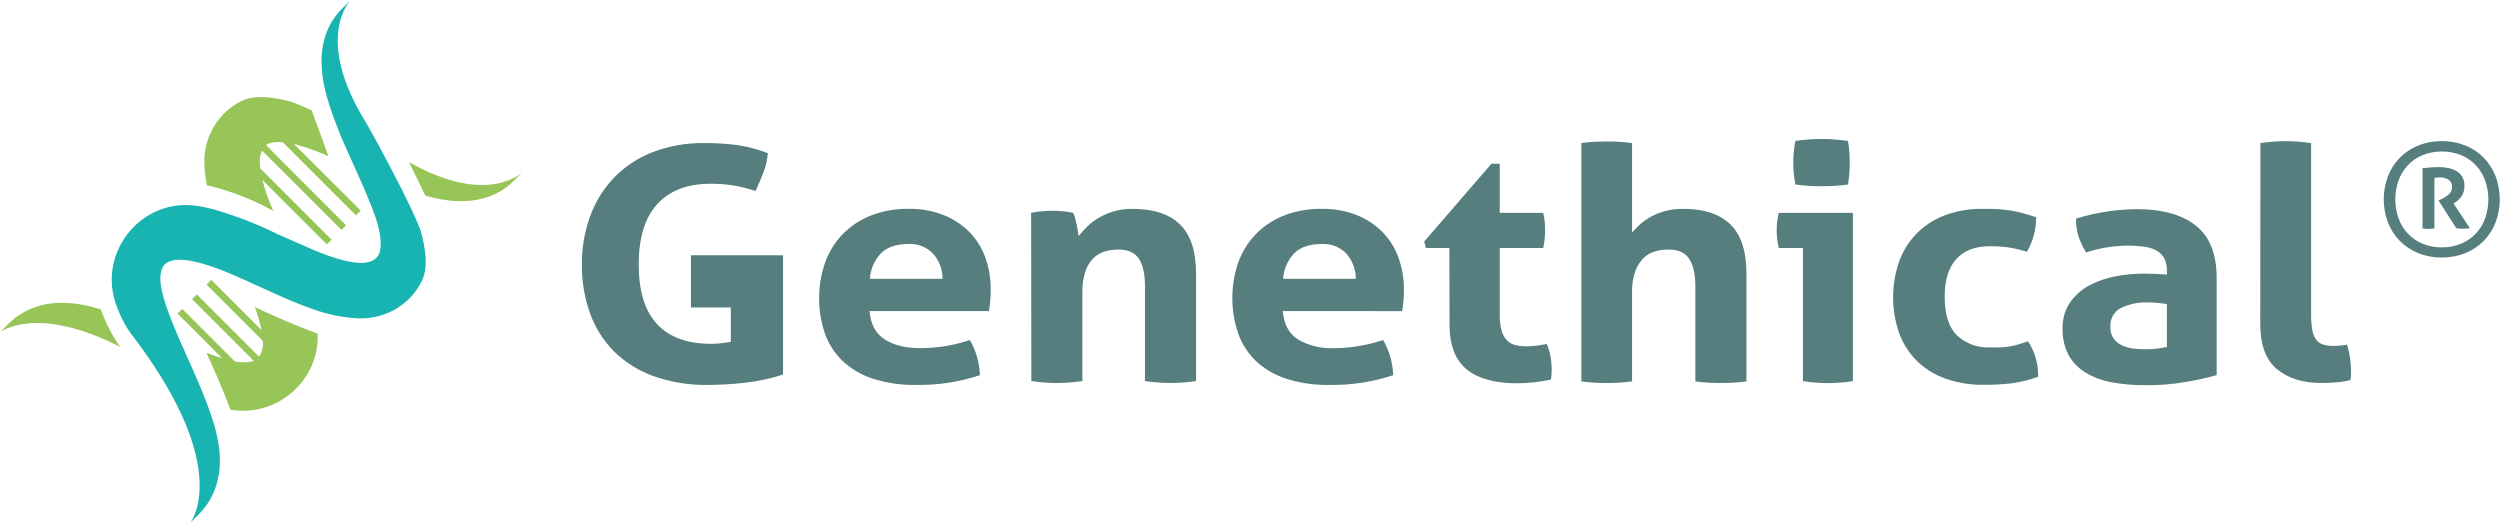
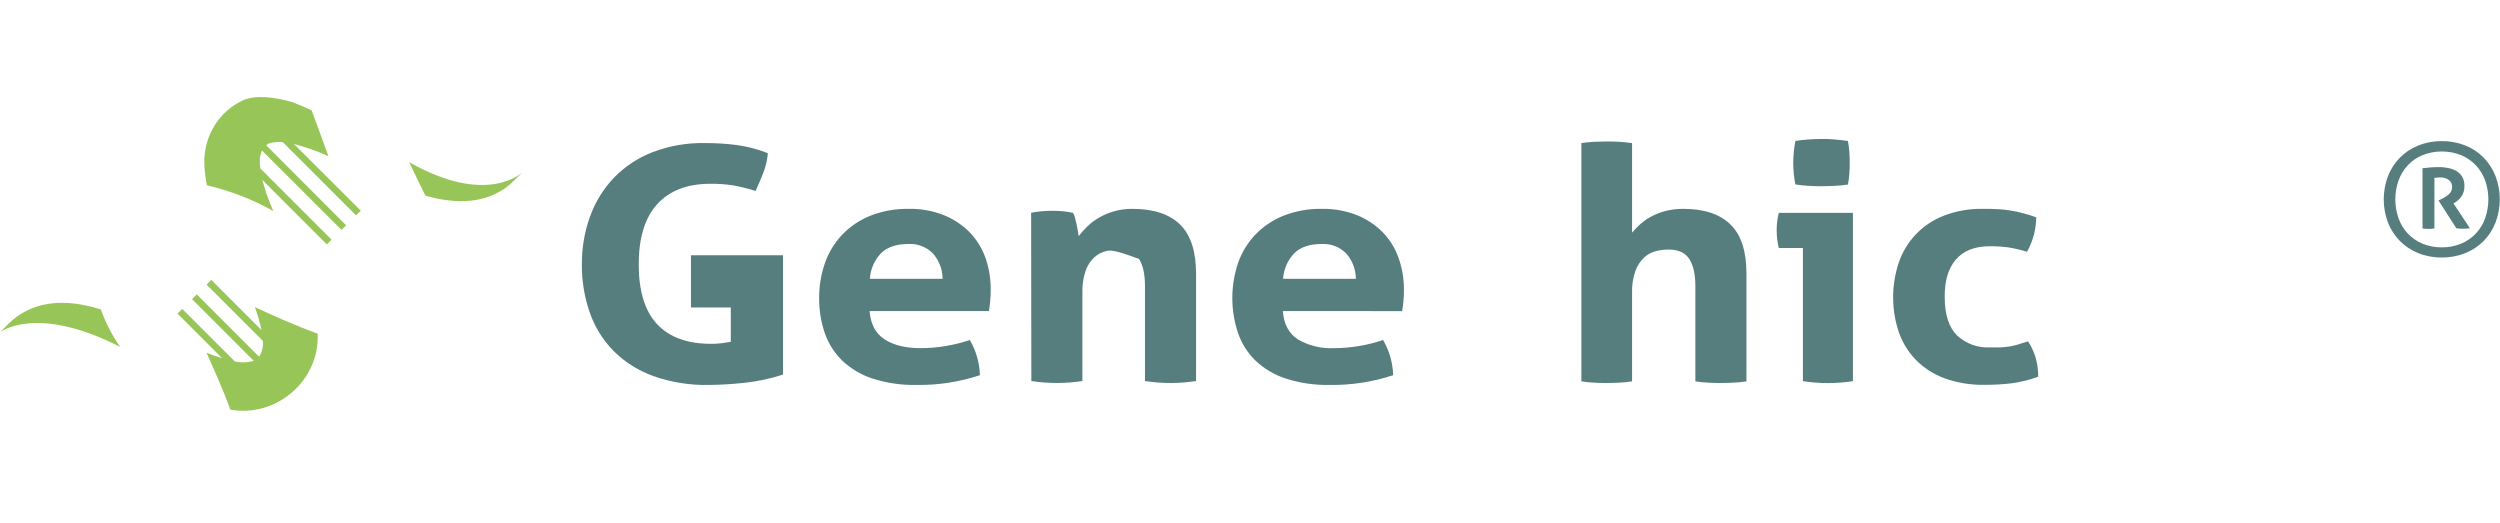
<svg xmlns="http://www.w3.org/2000/svg" width="100%" height="100%" viewBox="0 0 1772 371" version="1.1" xml:space="preserve" style="fill-rule:evenodd;clip-rule:evenodd;stroke-linejoin:round;stroke-miterlimit:2;">
  <g transform="matrix(1,0,0,1,-646.383,-648.26)">
    <g transform="matrix(4.167,0,0,4.167,0,0)">
      <g transform="matrix(1,0,0,1,190.791,159.408)">
-         <path d="M0,81.24C3.403,75.423 0.964,68.745 -0.345,65.157C-0.428,64.927 -0.524,64.697 -0.607,64.467C-1.577,61.913 -2.688,59.429 -3.767,57.022C-4.163,56.141 -4.565,55.254 -4.955,54.36C-5.517,53.083 -6.066,51.806 -6.557,50.529C-7.783,47.336 -9.009,43.806 -8.058,41.724C-7.285,40.026 -4.591,40.294 -3.467,40.492C-0.441,41.022 2.669,42.305 5.727,43.684L7.457,44.47L9.628,45.453L10.771,45.964C13.013,47.019 15.305,47.961 17.641,48.786C20.04,49.637 22.546,50.151 25.086,50.312L25.246,50.312C27.654,50.414 30.036,49.769 32.065,48.467C33.812,47.344 35.212,45.76 36.113,43.889C37.153,41.762 36.796,38.583 35.845,35.275C35.053,33.239 33.821,30.64 32.505,28.048C31.19,25.456 29.766,22.78 28.674,20.75C27.455,18.528 26.599,17.028 26.599,17.028C17.584,2.56 23.975,-3.825 23.975,-3.825L22.532,-2.389C17.028,3.109 19.435,11.019 20.227,13.631C20.566,14.742 20.955,15.821 21.357,16.894C22.309,19.447 23.4,21.855 24.473,24.217C24.543,24.377 24.62,24.543 24.69,24.709C25.271,25.986 25.859,27.262 26.395,28.539L26.503,28.788C27.927,32.172 29.549,36.003 28.962,38.857C28.534,40.926 26.057,40.907 25.565,40.881C22.072,40.703 18.299,38.966 14.634,37.351L13.478,36.846L12.84,36.565L11.563,35.997L11.352,35.895C7.898,34.203 4.303,32.819 0.607,31.757C-0.204,31.553 -1.028,31.355 -1.871,31.208L-2.018,31.208C-11.25,29.67 -18.906,38.634 -16.064,47.554C-15.79,48.399 -15.461,49.227 -15.081,50.031C-14.625,51.024 -14.075,51.971 -13.44,52.859C-11.857,54.909 -10.484,56.85 -9.284,58.689C2.905,77.313 -3.288,85.065 -3.288,85.065L-1.852,83.628C-1.135,82.915 -0.512,82.112 0,81.24" style="fill:rgb(24,180,178);fill-rule:nonzero;" />
-       </g>
+         </g>
    </g>
    <g transform="matrix(4.167,0,0,4.167,0,0)">
      <g transform="matrix(0.707,-0.707,-0.707,-0.707,239.521,180.731)">
        <path d="M-1.758,-6.082L0.274,-6.082C0.274,-6.082 -8.092,-6.096 -12.187,8.772L-14.264,2.777C-12.625,-0.154 -8.778,-6.086 -1.758,-6.082" style="fill:rgb(152,197,87);fill-rule:nonzero;" />
      </g>
    </g>
    <g transform="matrix(4.167,0,0,4.167,0,0)">
      <g transform="matrix(1,0,0,1,158.937,211.928)">
        <path d="M0,-3.122C-0.865,-2.612 -1.661,-1.994 -2.369,-1.283L-3.805,0.153C-3.805,0.153 2.286,-4.693 16.626,2.656C15.249,0.685 14.143,-1.462 13.338,-3.729C9.622,-4.871 4.559,-5.778 0,-3.122" style="fill:rgb(152,197,87);fill-rule:nonzero;" />
      </g>
    </g>
    <g transform="matrix(4.167,0,0,4.167,0,0)">
      <g transform="matrix(1,0,0,1,198.478,222.004)">
        <path d="M0,-14.194C0.464,-12.919 0.839,-11.613 1.124,-10.286L-7.419,-18.829L-8.224,-18.025L1.354,-8.448C1.448,-7.503 1.223,-6.555 0.715,-5.753L-9.89,-16.358L-10.695,-15.554L-0.198,-5.057C-1.246,-4.745 -2.358,-4.712 -3.422,-4.962L-12.361,-13.9L-13.166,-13.096L-5.574,-5.498C-6.455,-5.766 -7.349,-6.092 -8.23,-6.424C-7.234,-4.234 -5.389,-0.103 -4.163,3.249C3.678,4.635 11.039,-1.718 10.675,-9.686C6.876,-11.04 2.669,-12.936 0,-14.194" style="fill:rgb(152,197,87);fill-rule:nonzero;" />
      </g>
    </g>
    <g transform="matrix(4.167,0,0,4.167,0,0)">
      <g transform="matrix(1,0,0,1,210.718,171.685)">
        <path d="M0,25.456L0.805,24.651L-11.327,12.52C-11.365,12.201 -11.397,11.882 -11.41,11.575C-11.45,10.859 -11.321,10.144 -11.033,9.487L2.49,22.991L3.275,22.206L-10.337,8.574C-10.064,8.367 -9.747,8.225 -9.411,8.159C-8.78,8.041 -8.136,8.008 -7.496,8.064L4.961,20.521L5.766,19.716L-5.612,8.364C-3.599,8.901 -1.633,9.599 0.268,10.452L-2.573,2.675C-3.735,2.132 -4.833,1.653 -5.804,1.277C-9.105,0.325 -12.291,0 -14.417,1.015C-16.288,1.912 -17.873,3.311 -18.995,5.056C-20.299,7.087 -20.941,9.471 -20.834,11.882C-20.837,11.933 -20.837,11.984 -20.834,12.035C-20.771,13.168 -20.625,14.294 -20.4,15.406C-16.45,16.324 -12.65,17.794 -9.111,19.773C-9.873,18.064 -10.497,16.296 -10.976,14.487L0,25.456Z" style="fill:rgb(152,197,87);fill-rule:nonzero;" />
      </g>
    </g>
    <g transform="matrix(4.167,0,0,4.167,0,0)">
      <g transform="matrix(1,0,0,1,315.456,209.155)">
        <path d="M0,-6.157C-0.008,-7.736 -0.584,-9.259 -1.622,-10.448C-2.162,-11.005 -2.816,-11.439 -3.538,-11.721C-4.261,-12.003 -5.036,-12.126 -5.81,-12.082C-7.845,-12.082 -9.394,-11.565 -10.458,-10.531C-11.595,-9.346 -12.274,-7.796 -12.374,-6.157L0,-6.157ZM-12.419,-0.672C-12.253,1.541 -11.401,3.146 -9.865,4.142C-8.319,5.138 -6.276,5.636 -3.748,5.636C-2.323,5.635 -0.901,5.515 0.504,5.278C1.907,5.048 3.288,4.704 4.635,4.25C5.693,6.072 6.281,8.128 6.347,10.233C2.876,11.384 -0.762,11.945 -4.418,11.893C-6.982,11.949 -9.538,11.576 -11.978,10.789C-13.899,10.158 -15.655,9.106 -17.118,7.711C-18.443,6.399 -19.448,4.8 -20.055,3.037C-20.702,1.129 -21.021,-0.874 -21,-2.888C-21.014,-4.904 -20.684,-6.908 -20.023,-8.813C-19.404,-10.605 -18.415,-12.245 -17.118,-13.627C-15.771,-15.032 -14.144,-16.137 -12.342,-16.871C-10.231,-17.702 -7.976,-18.106 -5.708,-18.058C-3.7,-18.094 -1.705,-17.736 0.166,-17.005C1.804,-16.355 3.293,-15.377 4.54,-14.132C5.752,-12.896 6.682,-11.413 7.266,-9.784C7.883,-8.05 8.192,-6.222 8.179,-4.382C8.194,-3.689 8.164,-2.996 8.09,-2.307C8.045,-1.759 7.973,-1.213 7.873,-0.672L-12.419,-0.672Z" style="fill:rgb(86,126,126);fill-rule:nonzero;" />
      </g>
    </g>
    <g transform="matrix(4.167,0,0,4.167,0,0)">
      <g transform="matrix(1,0,0,1,330.512,220.149)">
-         <path d="M0,-28.388C0.566,-28.5 1.137,-28.583 1.711,-28.637C2.348,-28.697 2.987,-28.724 3.627,-28.72C4.238,-28.725 4.85,-28.697 5.459,-28.637C5.989,-28.58 6.538,-28.503 7.113,-28.388C7.263,-28.137 7.377,-27.867 7.451,-27.583C7.547,-27.232 7.643,-26.868 7.726,-26.479C7.809,-26.089 7.879,-25.713 7.936,-25.342C7.994,-24.972 8.051,-24.659 8.09,-24.404C8.533,-24.996 9.024,-25.551 9.558,-26.064C10.159,-26.641 10.827,-27.143 11.55,-27.558C12.354,-28.022 13.212,-28.384 14.104,-28.637C15.119,-28.926 16.171,-29.066 17.226,-29.052C20.815,-29.052 23.515,-28.167 25.329,-26.396C27.142,-24.625 28.051,-21.839 28.055,-18.038L28.055,0.235C25.175,0.678 22.245,0.678 19.365,0.235L19.365,-15.931C19.365,-17.923 19.033,-19.456 18.356,-20.528C17.68,-21.601 16.511,-22.131 14.838,-22.131C14.117,-22.128 13.399,-22.036 12.699,-21.856C11.956,-21.667 11.272,-21.297 10.707,-20.777C10.061,-20.151 9.57,-19.384 9.271,-18.536C8.867,-17.323 8.681,-16.047 8.722,-14.769L8.722,0.235C5.844,0.678 2.916,0.678 0.038,0.235L0,-28.388Z" style="fill:rgb(86,126,126);fill-rule:nonzero;" />
+         <path d="M0,-28.388C0.566,-28.5 1.137,-28.583 1.711,-28.637C2.348,-28.697 2.987,-28.724 3.627,-28.72C4.238,-28.725 4.85,-28.697 5.459,-28.637C5.989,-28.58 6.538,-28.503 7.113,-28.388C7.263,-28.137 7.377,-27.867 7.451,-27.583C7.547,-27.232 7.643,-26.868 7.726,-26.479C7.809,-26.089 7.879,-25.713 7.936,-25.342C7.994,-24.972 8.051,-24.659 8.09,-24.404C8.533,-24.996 9.024,-25.551 9.558,-26.064C10.159,-26.641 10.827,-27.143 11.55,-27.558C12.354,-28.022 13.212,-28.384 14.104,-28.637C15.119,-28.926 16.171,-29.066 17.226,-29.052C20.815,-29.052 23.515,-28.167 25.329,-26.396C27.142,-24.625 28.051,-21.839 28.055,-18.038L28.055,0.235C25.175,0.678 22.245,0.678 19.365,0.235L19.365,-15.931C19.365,-17.923 19.033,-19.456 18.356,-20.528C14.117,-22.128 13.399,-22.036 12.699,-21.856C11.956,-21.667 11.272,-21.297 10.707,-20.777C10.061,-20.151 9.57,-19.384 9.271,-18.536C8.867,-17.323 8.681,-16.047 8.722,-14.769L8.722,0.235C5.844,0.678 2.916,0.678 0.038,0.235L0,-28.388Z" style="fill:rgb(86,126,126);fill-rule:nonzero;" />
      </g>
    </g>
    <g transform="matrix(4.167,0,0,4.167,0,0)">
      <g transform="matrix(1,0,0,1,385.747,209.155)">
        <path d="M0,-6.157C-0.005,-7.735 -0.578,-9.258 -1.615,-10.448C-2.157,-11.004 -2.812,-11.438 -3.535,-11.72C-4.259,-12.002 -5.035,-12.126 -5.81,-12.082C-7.845,-12.082 -9.394,-11.565 -10.458,-10.531C-11.595,-9.346 -12.274,-7.796 -12.374,-6.157L0,-6.157ZM-12.419,-0.672C-12.253,1.541 -11.401,3.146 -9.865,4.142C-8.011,5.216 -5.888,5.735 -3.748,5.636C-2.323,5.635 -0.901,5.515 0.504,5.278C1.907,5.049 3.289,4.705 4.635,4.25C5.693,6.072 6.281,8.128 6.347,10.233C2.876,11.384 -0.762,11.946 -4.418,11.893C-6.982,11.949 -9.538,11.576 -11.978,10.789C-13.899,10.158 -15.655,9.106 -17.118,7.711C-18.443,6.401 -19.446,4.801 -20.048,3.037C-21.334,-0.808 -21.334,-4.968 -20.048,-8.813C-19.43,-10.605 -18.44,-12.245 -17.143,-13.627C-15.797,-15.032 -14.17,-16.137 -12.367,-16.871C-10.257,-17.702 -8.001,-18.106 -5.734,-18.058C-3.726,-18.094 -1.73,-17.736 0.14,-17.005C1.779,-16.355 3.267,-15.377 4.514,-14.132C5.728,-12.898 6.659,-11.414 7.24,-9.784C7.867,-8.05 8.184,-6.219 8.179,-4.376C8.194,-3.683 8.164,-2.99 8.09,-2.301C8.045,-1.752 7.973,-1.207 7.873,-0.666L-12.419,-0.672Z" style="fill:rgb(86,126,126);fill-rule:nonzero;" />
      </g>
    </g>
    <g transform="matrix(4.167,0,0,4.167,0,0)">
      <g transform="matrix(1,0,0,1,401.658,206.427)">
-         <path d="M0,-8.671L-3.978,-8.671L-4.284,-9.776L7.157,-23.011L8.562,-23.011L8.562,-14.647L15.962,-14.647C16.076,-14.155 16.16,-13.656 16.211,-13.153C16.249,-12.713 16.269,-12.247 16.269,-11.768C16.278,-11.269 16.259,-10.77 16.211,-10.274C16.161,-9.735 16.077,-9.2 15.962,-8.671L8.562,-8.671L8.562,2.573C8.537,3.504 8.64,4.434 8.869,5.337C9.025,5.955 9.33,6.524 9.756,6.997C10.146,7.407 10.644,7.697 11.193,7.834C11.853,7.99 12.532,8.063 13.21,8.051C13.815,8.051 14.419,8.006 15.017,7.917L16.575,7.661C16.871,8.365 17.085,9.099 17.214,9.851C17.328,10.52 17.39,11.197 17.399,11.875C17.406,12.216 17.396,12.557 17.367,12.897C17.335,13.172 17.316,13.44 17.277,13.702C15.366,14.119 13.417,14.333 11.461,14.34C7.749,14.34 4.916,13.557 2.963,11.99C1.009,10.424 0.03,7.87 0.026,4.329L0,-8.671Z" style="fill:rgb(86,126,126);fill-rule:nonzero;" />
-       </g>
+         </g>
    </g>
    <g transform="matrix(4.167,0,0,4.167,0,0)">
      <g transform="matrix(1,0,0,1,424.107,220.442)">
        <path d="M0,-40.531C0.709,-40.642 1.423,-40.717 2.139,-40.754C2.873,-40.754 3.588,-40.806 4.284,-40.806C4.98,-40.806 5.689,-40.806 6.423,-40.754C7.157,-40.703 7.892,-40.64 8.626,-40.531L8.626,-25.303C8.982,-25.72 9.359,-26.119 9.756,-26.497C10.288,-27.001 10.872,-27.446 11.499,-27.825C12.288,-28.286 13.131,-28.648 14.008,-28.904C15.103,-29.213 16.236,-29.362 17.373,-29.345C20.88,-29.345 23.543,-28.459 25.361,-26.689C27.178,-24.918 28.085,-22.132 28.081,-18.331L28.081,0C27.351,0.11 26.615,0.183 25.878,0.217C25.144,0.256 24.428,0.275 23.739,0.275C23.049,0.275 22.328,0.275 21.594,0.217C20.856,0.183 20.121,0.11 19.391,0L19.391,-16.224C19.391,-18.216 19.046,-19.748 18.356,-20.821C17.667,-21.894 16.484,-22.428 14.806,-22.424C14.082,-22.421 13.362,-22.329 12.661,-22.149C11.919,-21.961 11.237,-21.59 10.675,-21.07C10.024,-20.443 9.521,-19.677 9.207,-18.829C8.779,-17.621 8.581,-16.343 8.626,-15.062L8.626,0C7.896,0.11 7.161,0.183 6.423,0.217C5.689,0.256 4.974,0.275 4.284,0.275C3.595,0.275 2.886,0.275 2.171,0.217C1.444,0.182 0.72,0.109 0,0L0,-40.531Z" style="fill:rgb(86,126,126);fill-rule:nonzero;" />
      </g>
    </g>
    <g transform="matrix(4.167,0,0,4.167,0,0)">
      <g transform="matrix(1,0,0,1,460.514,212.974)">
        <path d="M0,-26.014C-0.242,-27.236 -0.366,-28.478 -0.37,-29.724C-0.361,-30.969 -0.238,-32.211 0,-33.433C0.696,-33.542 1.437,-33.625 2.235,-33.682C3.033,-33.74 3.754,-33.765 4.406,-33.765C5.16,-33.776 5.914,-33.748 6.666,-33.682C7.477,-33.599 8.236,-33.542 8.932,-33.433C9.052,-32.82 9.134,-32.199 9.175,-31.575C9.22,-30.937 9.239,-30.349 9.239,-29.724C9.25,-29.114 9.228,-28.505 9.175,-27.898C9.135,-27.265 9.054,-26.636 8.932,-26.014C8.192,-25.897 7.446,-25.822 6.698,-25.791C5.906,-25.752 5.159,-25.733 4.463,-25.733C3.767,-25.733 3.078,-25.733 2.26,-25.791C1.5,-25.827 0.744,-25.908 -0.006,-26.033L0,-26.014ZM1.277,-15.217L-2.822,-15.217C-2.947,-15.717 -3.038,-16.225 -3.097,-16.737C-3.153,-17.244 -3.183,-17.753 -3.186,-18.263C-3.187,-19.251 -3.065,-20.236 -2.822,-21.193L9.782,-21.193L9.782,7.43C8.364,7.648 6.932,7.759 5.497,7.762C4.084,7.758 2.673,7.646 1.277,7.43L1.277,-15.217Z" style="fill:rgb(86,126,126);fill-rule:nonzero;" />
      </g>
    </g>
    <g transform="matrix(4.167,0,0,4.167,0,0)">
      <g transform="matrix(1,0,0,1,500.087,198.503)">
        <path d="M0,15.126C0.519,15.92 0.931,16.778 1.226,17.68C1.573,18.8 1.739,19.968 1.718,21.141C0.236,21.696 -1.304,22.077 -2.873,22.277C-4.357,22.446 -5.849,22.529 -7.343,22.526C-9.684,22.58 -12.015,22.201 -14.219,21.409C-16.052,20.738 -17.714,19.67 -19.084,18.28C-20.382,16.93 -21.373,15.317 -21.989,13.549C-23.271,9.714 -23.271,5.566 -21.989,1.731C-21.376,-0.079 -20.371,-1.732 -19.047,-3.11C-17.723,-4.489 -16.111,-5.558 -14.328,-6.244C-12.202,-7.059 -9.938,-7.454 -7.662,-7.406C-6.768,-7.406 -5.938,-7.406 -5.185,-7.355C-4.457,-7.318 -3.733,-7.244 -3.014,-7.132C-2.318,-7.023 -1.628,-6.87 -0.932,-6.691C-0.236,-6.512 0.536,-6.263 1.392,-5.97C1.378,-5.008 1.256,-4.05 1.028,-3.116C0.765,-2.064 0.361,-1.052 -0.172,-0.108C-1.218,-0.432 -2.285,-0.681 -3.365,-0.855C-4.409,-0.991 -5.46,-1.055 -6.513,-1.047C-9.041,-1.047 -10.956,-0.3 -12.259,1.194C-13.561,2.688 -14.2,4.817 -14.174,7.579C-14.174,10.559 -13.48,12.736 -12.093,14.111C-11.34,14.813 -10.453,15.357 -9.486,15.709C-8.519,16.061 -7.49,16.215 -6.461,16.16L-4.782,16.16C-4.28,16.143 -3.779,16.096 -3.282,16.02C-2.775,15.94 -2.274,15.829 -1.781,15.688C-1.288,15.539 -0.694,15.352 0,15.126" style="fill:rgb(86,126,126);fill-rule:nonzero;" />
      </g>
    </g>
    <g transform="matrix(4.167,0,0,4.167,0,0)">
      <g transform="matrix(1,0,0,1,523.705,204.973)">
-         <path d="M0,2.316C-0.492,2.239 -1.022,2.175 -1.596,2.124C-2.103,2.071 -2.613,2.044 -3.122,2.041C-4.759,1.962 -6.39,2.294 -7.866,3.006C-8.426,3.305 -8.888,3.759 -9.197,4.314C-9.506,4.869 -9.649,5.5 -9.609,6.134C-9.663,6.931 -9.423,7.719 -8.932,8.35C-8.497,8.86 -7.939,9.251 -7.311,9.486C-6.664,9.732 -5.984,9.881 -5.293,9.927C-4.584,9.984 -3.959,10.01 -3.429,10.01C-2.816,10.01 -2.203,9.965 -1.596,9.876L0,9.627L0,2.316ZM0,-3.386C0.032,-4.136 -0.138,-4.881 -0.492,-5.544C-0.817,-6.084 -1.282,-6.525 -1.839,-6.821C-2.496,-7.162 -3.21,-7.379 -3.946,-7.459C-4.869,-7.574 -5.799,-7.629 -6.73,-7.625C-9.116,-7.593 -11.484,-7.201 -13.753,-6.463C-14.274,-7.32 -14.702,-8.229 -15.03,-9.177C-15.333,-10.163 -15.478,-11.191 -15.458,-12.222C-13.695,-12.766 -11.894,-13.173 -10.069,-13.442C-8.409,-13.687 -6.735,-13.815 -5.057,-13.825C-0.8,-13.825 2.514,-12.903 4.884,-11.06C7.255,-9.217 8.449,-6.263 8.466,-2.198L8.466,14.402C6.752,14.876 5.015,15.265 3.263,15.565C0.981,15.955 -1.331,16.141 -3.646,16.12C-5.573,16.136 -7.497,15.97 -9.392,15.622C-10.971,15.348 -12.486,14.785 -13.861,13.962C-15.062,13.232 -16.053,12.202 -16.735,10.974C-17.443,9.593 -17.789,8.055 -17.743,6.504C-17.795,4.918 -17.348,3.355 -16.467,2.035C-15.626,0.834 -14.515,-0.152 -13.223,-0.845C-11.831,-1.583 -10.335,-2.106 -8.786,-2.396C-7.174,-2.706 -5.536,-2.862 -3.895,-2.862C-2.707,-2.862 -1.405,-2.811 0.026,-2.696L0,-3.386Z" style="fill:rgb(86,126,126);fill-rule:nonzero;" />
-       </g>
+         </g>
    </g>
    <g transform="matrix(4.167,0,0,4.167,0,0)">
      <g transform="matrix(1,0,0,1,539.609,220.385)">
-         <path d="M0,-40.474C1.437,-40.694 2.888,-40.805 4.342,-40.806C5.776,-40.803 7.208,-40.692 8.626,-40.474L8.626,-11.404C8.608,-10.478 8.678,-9.552 8.837,-8.639C8.935,-8.05 9.166,-7.491 9.513,-7.005C9.816,-6.617 10.234,-6.335 10.707,-6.2C11.304,-6.038 11.921,-5.963 12.54,-5.977C12.864,-5.977 13.221,-5.996 13.612,-6.034C13.992,-6.07 14.369,-6.125 14.743,-6.2C15.178,-4.763 15.404,-3.271 15.413,-1.769L15.413,-0.971C15.41,-0.699 15.369,-0.428 15.292,-0.166C14.52,0.038 13.732,0.168 12.936,0.223C12.023,0.293 11.173,0.332 10.382,0.332C7.24,0.332 4.72,-0.452 2.822,-2.018C0.924,-3.585 -0.024,-6.138 -0.019,-9.68L0,-40.474Z" style="fill:rgb(86,126,126);fill-rule:nonzero;" />
-       </g>
+         </g>
    </g>
    <g transform="matrix(4.167,0,0,4.167,0,0)">
      <g transform="matrix(1,0,0,1,272.652,201.977)">
        <path d="M0,-2.988L0,5.887L6.774,5.887L6.774,11.742C6.321,11.818 5.823,11.895 5.274,11.965C4.656,12.044 4.033,12.08 3.409,12.074C-0.63,12.074 -3.689,10.959 -5.766,8.728C-7.842,6.498 -8.883,3.118 -8.888,-1.411C-8.888,-5.953 -7.839,-9.377 -5.74,-11.684C-3.641,-13.991 -0.632,-15.145 3.288,-15.145C4.598,-15.16 5.907,-15.068 7.202,-14.87C8.486,-14.64 9.753,-14.325 10.995,-13.925C11.484,-14.998 11.933,-16.062 12.342,-17.118C12.745,-18.154 12.993,-19.245 13.076,-20.355C11.372,-21.021 9.595,-21.486 7.783,-21.74C5.966,-21.97 4.136,-22.081 2.305,-22.072C-0.713,-22.124 -3.712,-21.598 -6.532,-20.521C-8.999,-19.571 -11.232,-18.099 -13.076,-16.205C-14.875,-14.321 -16.262,-12.084 -17.15,-9.635C-18.106,-6.999 -18.582,-4.214 -18.554,-1.411C-18.582,1.377 -18.127,4.149 -17.207,6.781C-16.357,9.22 -14.979,11.441 -13.172,13.287C-11.262,15.186 -8.958,16.642 -6.423,17.552C-3.399,18.621 -0.206,19.136 3.001,19.072C5.015,19.053 7.027,18.934 9.028,18.714C11.284,18.483 13.508,18.01 15.662,17.303L15.662,-2.988L0,-2.988Z" style="fill:rgb(86,126,126);fill-rule:nonzero;" />
      </g>
    </g>
    <g transform="matrix(4.167,0,0,4.167,0,0)">
      <g transform="matrix(1,0,0,1,567.187,194.768)">
        <path d="M0,-10.586C0.461,-10.64 0.909,-10.683 1.343,-10.719C1.778,-10.755 2.253,-10.772 2.767,-10.772C3.357,-10.778 3.946,-10.715 4.522,-10.586C5.008,-10.482 5.472,-10.292 5.893,-10.027C6.272,-9.781 6.583,-9.442 6.797,-9.043C7.027,-8.6 7.141,-8.106 7.13,-7.607C7.163,-6.916 6.956,-6.234 6.544,-5.678C6.202,-5.231 5.766,-4.863 5.267,-4.601L8.061,-0.371C7.835,-0.338 7.609,-0.315 7.382,-0.305C7.178,-0.295 6.979,-0.291 6.783,-0.291C6.437,-0.289 6.089,-0.316 5.746,-0.371L2.714,-5.107L3.245,-5.346C3.683,-5.549 4.091,-5.813 4.456,-6.131C4.641,-6.284 4.788,-6.478 4.887,-6.697C4.986,-6.915 5.034,-7.154 5.028,-7.394C5.039,-7.624 4.994,-7.853 4.897,-8.061C4.799,-8.27 4.653,-8.452 4.469,-8.591C4.042,-8.891 3.528,-9.041 3.006,-9.016C2.864,-9.016 2.714,-9.012 2.555,-9.003C2.376,-8.992 2.198,-8.97 2.022,-8.937L2.022,-0.345C1.697,-0.286 1.368,-0.259 1.038,-0.265C0.69,-0.263 0.343,-0.289 0,-0.345L0,-10.586ZM3.272,2.874C4.413,2.894 5.545,2.676 6.597,2.236C7.537,1.84 8.383,1.252 9.082,0.51C9.78,-0.232 10.316,-1.112 10.654,-2.074C11.382,-4.149 11.382,-6.41 10.654,-8.485C10.316,-9.446 9.78,-10.327 9.082,-11.069C8.383,-11.811 7.537,-12.399 6.597,-12.794C4.467,-13.646 2.09,-13.646 -0.04,-12.794C-0.981,-12.399 -1.828,-11.81 -2.526,-11.065C-3.213,-10.318 -3.743,-9.441 -4.083,-8.485C-4.81,-6.41 -4.81,-4.149 -4.083,-2.074C-3.743,-1.118 -3.214,-0.24 -2.526,0.507C-1.829,1.251 -0.981,1.84 -0.04,2.236C1.008,2.674 2.136,2.891 3.272,2.874M3.272,4.603C1.892,4.62 0.522,4.363 -0.758,3.845C-1.924,3.378 -2.98,2.674 -3.862,1.779C-4.743,0.884 -5.43,-0.183 -5.879,-1.356C-6.837,-3.889 -6.837,-6.684 -5.879,-9.217C-5.433,-10.393 -4.747,-11.464 -3.865,-12.361C-2.984,-13.259 -1.926,-13.963 -0.758,-14.431C0.522,-14.949 1.892,-15.206 3.272,-15.188C4.651,-15.206 6.02,-14.953 7.302,-14.444C8.473,-13.976 9.533,-13.269 10.415,-12.369C11.285,-11.465 11.968,-10.399 12.423,-9.23C13.381,-6.693 13.381,-3.893 12.423,-1.356C11.974,-0.183 11.287,0.884 10.406,1.779C9.524,2.674 8.468,3.378 7.302,3.845C6.022,4.363 4.653,4.62 3.272,4.603" style="fill:rgb(86,126,126);fill-rule:nonzero;" />
      </g>
    </g>
  </g>
</svg>